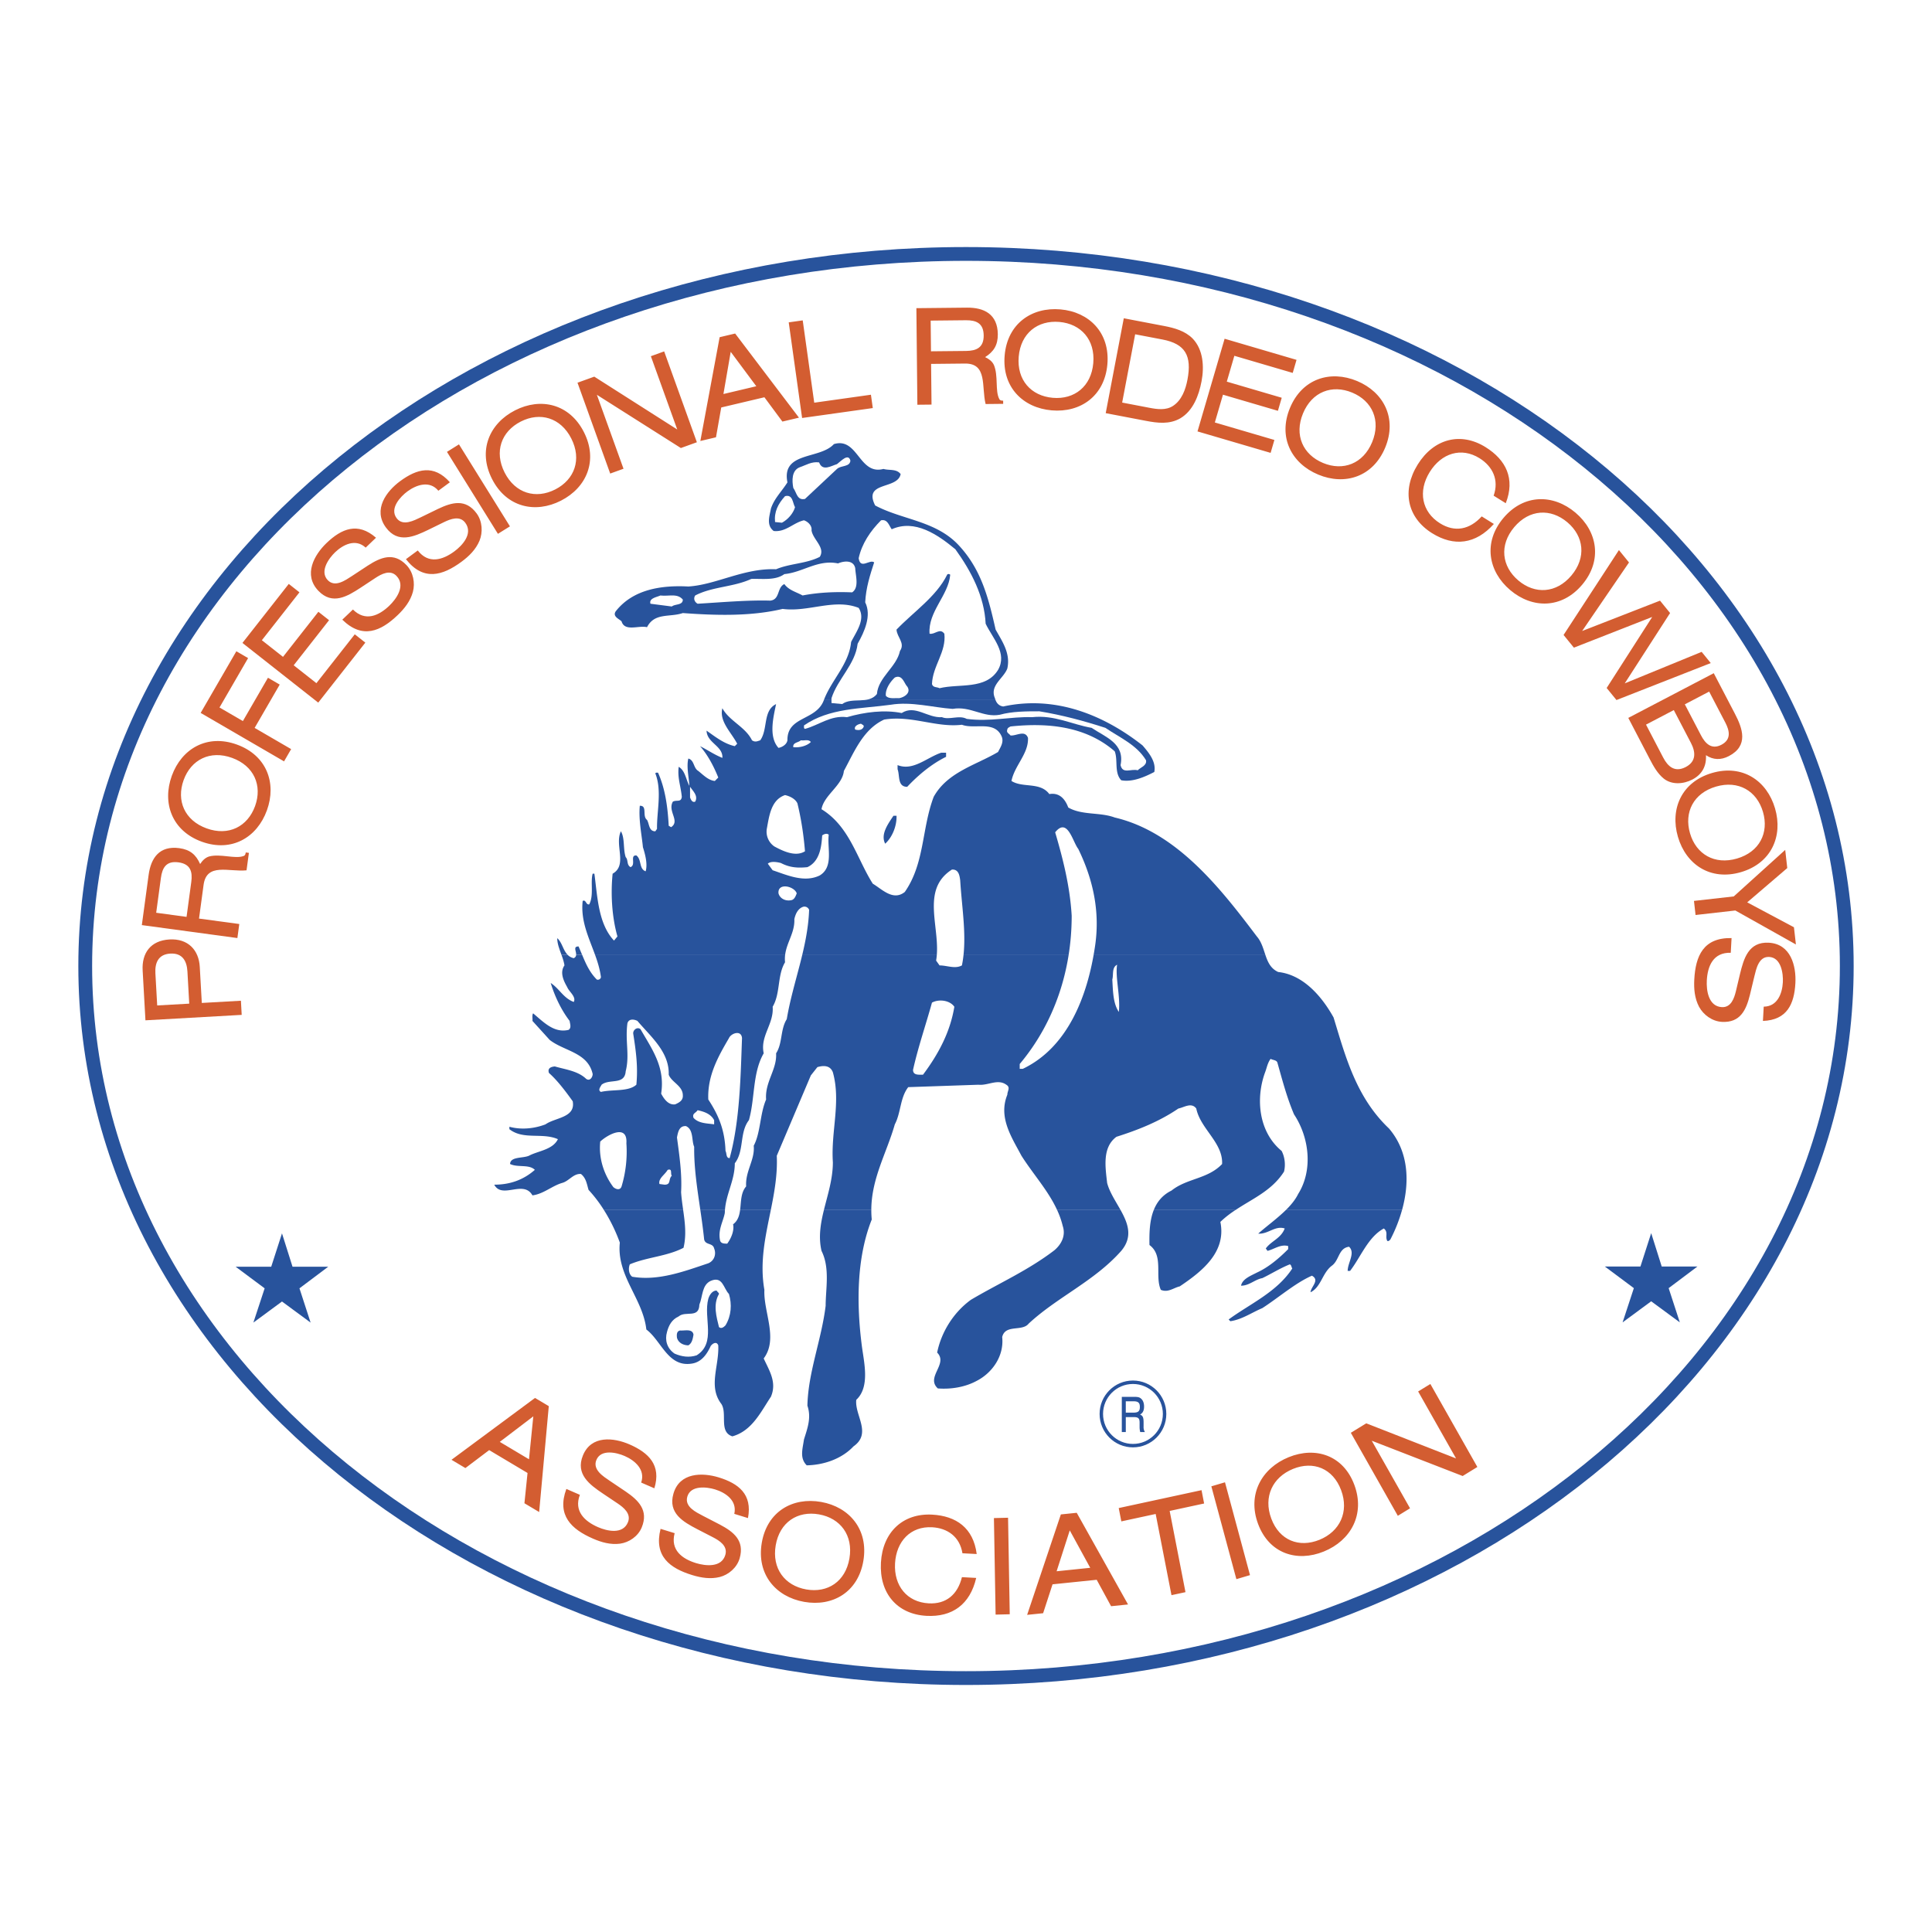
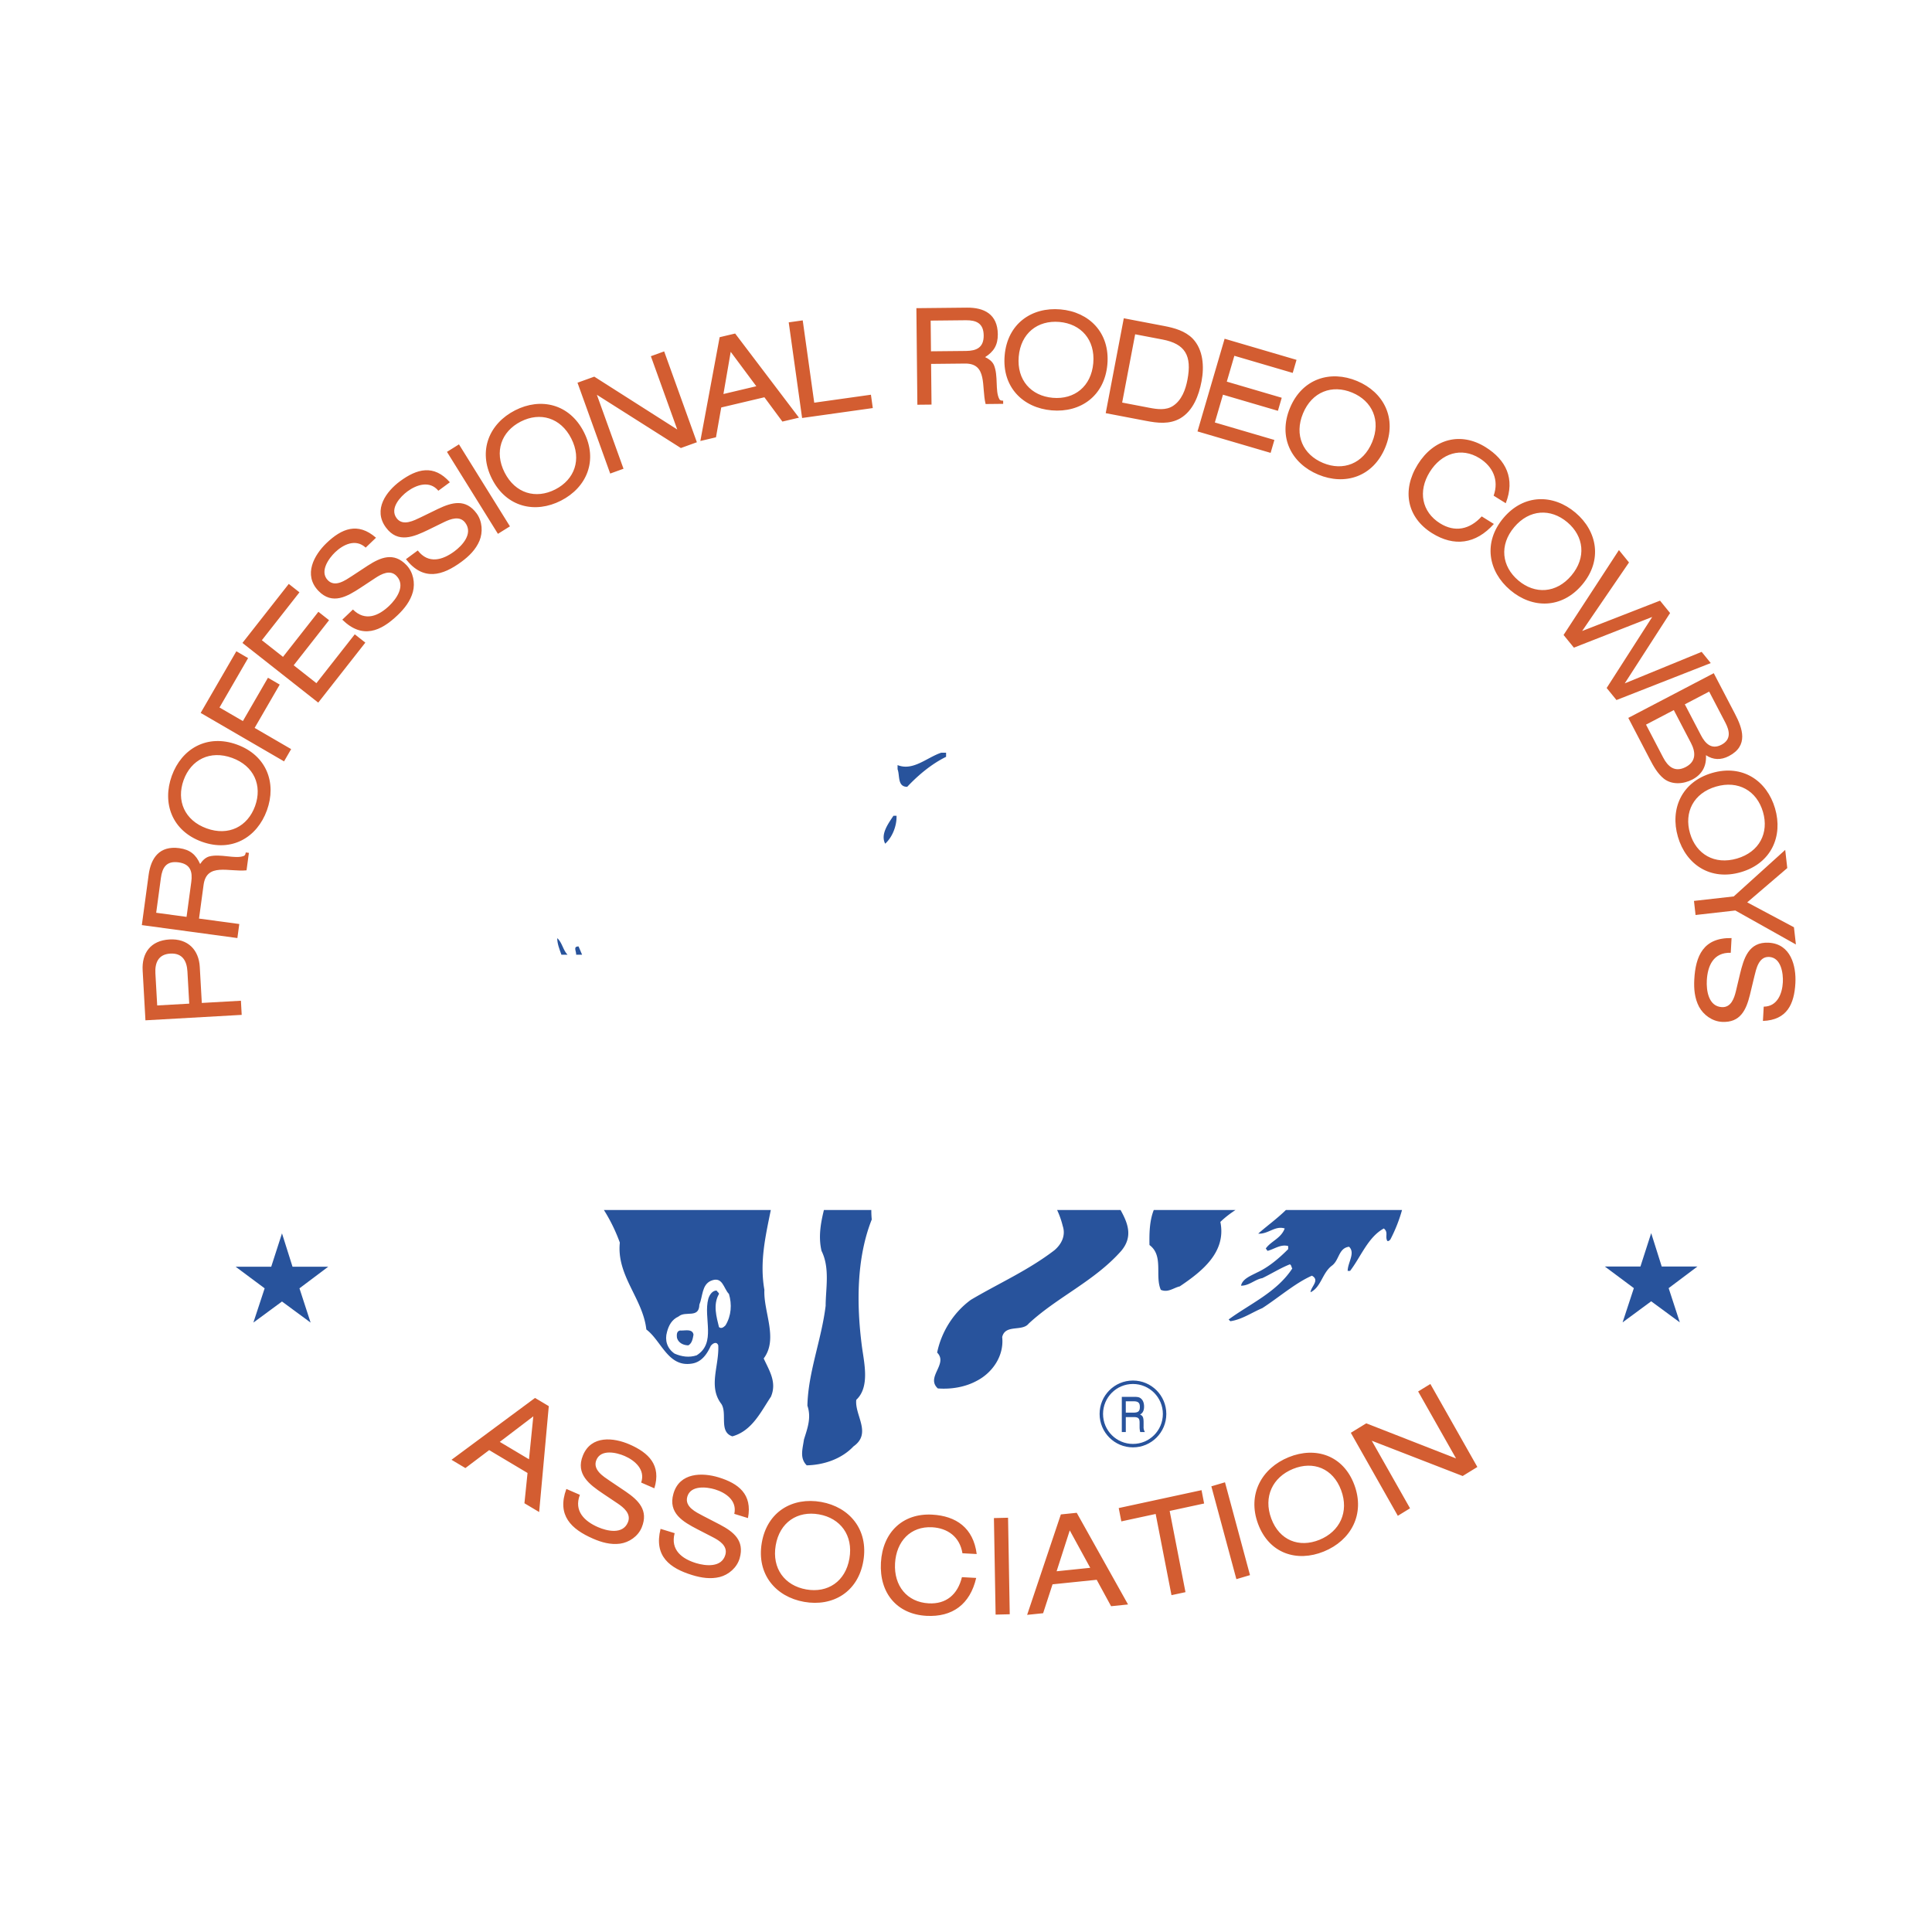
<svg xmlns="http://www.w3.org/2000/svg" width="2500" height="2500" viewBox="0 0 192.756 192.756">
  <path fill-rule="evenodd" clip-rule="evenodd" fill="#fff" d="M0 0h192.756v192.756H0V0z" />
-   <path d="M96.378 167.422c48.53 0 87.874-31.809 87.874-71.043 0-39.236-39.344-71.043-87.874-71.043-48.531 0-87.874 31.808-87.874 71.043 0 39.234 39.343 71.043 87.874 71.043z" fill-rule="evenodd" clip-rule="evenodd" fill="#fff" stroke="#28539c" stroke-width="1.376" stroke-miterlimit="2.613" />
  <path d="M76.903 120.723c-.526 2.604-1.131 5.18-.64 7.963-.104 2.203 1.408 4.885-.069 6.846.549 1.205 1.339 2.373.721 3.818-1.03 1.549-1.889 3.406-3.846 3.955-1.373-.447-.48-2.27-1.099-3.232-1.339-1.754-.206-3.783-.309-5.848-.171-.447-.583-.172-.755.068-.377.826-.927 1.617-1.889 1.754-2.369.379-3.021-2.27-4.532-3.404-.343-3.096-2.987-5.367-2.644-8.668a16.864 16.864 0 0 0-1.589-3.252h16.651zM86.931 120.723c0 .309.013.625.044.947-1.545 3.887-1.511 8.529-.996 12.555.206 1.65.858 4.127-.549 5.436-.172 1.547 1.579 3.336-.275 4.643-1.202 1.273-2.987 1.857-4.669 1.893-.721-.723-.412-1.617-.274-2.58.343-1.102.755-2.168.343-3.371.069-3.336 1.408-6.57 1.82-9.975 0-1.686.446-3.75-.412-5.471-.321-1.383-.094-2.721.238-4.076h4.73v-.001zM111.799 120.723c.736 1.324 1.254 2.664.068 4.076-2.678 3.027-6.387 4.609-9.236 7.258-.652.826-2.334.035-2.643 1.342.205 1.893-.996 3.578-2.541 4.369-1.133.619-2.541.859-3.88.756-1.235-1.135 1.064-2.441-.068-3.576.412-2.029 1.614-3.99 3.364-5.264 2.782-1.65 5.7-2.924 8.344-4.953.721-.619 1.133-1.479.824-2.408a8.625 8.625 0 0 0-.562-1.6h6.33zM123.264 120.723c-.523.344-1.033.727-1.508 1.188.617 3.027-1.854 4.953-4.053 6.432-.617.139-1.166.654-1.887.344-.619-1.375.309-3.404-1.133-4.471-.021-1.113-.006-2.4.428-3.492h8.153v-.001zM139.881 120.723a15.193 15.193 0 0 1-1.164 2.941c-.068.068-.172.207-.309.139-.24-.447.137-.861-.344-1.238-1.58.859-2.301 2.854-3.365 4.23h-.24c0-.826.789-1.789.137-2.408-1.064.137-.961 1.342-1.717 1.893-.961.723-1.062 2.131-2.127 2.648.033-.551.961-1.205.137-1.652-1.648.723-3.297 2.168-4.945 3.234-1.062.447-2.025 1.135-3.191 1.307l-.172-.172c2.094-1.547 4.807-2.717 6.352-5.092-.104-.137-.068-.309-.24-.412-.961.379-1.82.93-2.748 1.377-.754.137-1.305.756-2.127.756.137-.688.994-.998 1.578-1.307 1.133-.516 2.164-1.377 3.125-2.34v-.309c-.756-.207-1.373.309-2.061.48l-.172-.24c.551-.756 1.512-.998 1.889-1.994-.961-.311-1.648.584-2.645.516.805-.719 1.885-1.492 2.76-2.357h11.589z" fill-rule="evenodd" clip-rule="evenodd" fill="#28539c" />
-   <path d="M60.254 120.723a13.79 13.79 0 0 0-1.536-2.012c-.172-.584-.24-1.17-.755-1.582-.755-.068-1.202.723-1.888.895-1.03.309-1.854 1.1-2.953 1.238-.893-1.582-3.021.412-3.811-1.066 1.579 0 2.918-.482 4.051-1.479-.583-.586-1.717-.207-2.472-.586.034-.756 1.271-.551 1.889-.824.892-.482 2.369-.586 2.884-1.652-1.58-.688-3.434.104-4.841-.996v-.242c1.133.311 2.438.207 3.605-.24.962-.688 3.021-.654 2.713-2.305-.687-.963-1.545-2.098-2.369-2.82-.172-.482.206-.619.583-.654 1.064.311 2.3.447 3.125 1.238.377.275.652-.172.652-.48-.481-2.168-2.85-2.271-4.292-3.406l-1.717-1.893c.035-.24-.068-.549.069-.756 1.064.895 2.094 1.994 3.537 1.65.309-.205.137-.619.103-.895-.893-1.168-1.51-2.545-1.888-3.783.858.551 1.271 1.514 2.301 1.893.274-.516-.481-1.033-.653-1.48-.377-.652-.755-1.479-.274-2.166-.054-.36-.174-.715-.302-1.066h.606c.155.159.352.283.623.344.175-.083.234-.207.242-.344h.591c.363.873.737 1.744 1.467 2.477a.313.313 0 0 0 .412-.24c-.101-.781-.328-1.517-.589-2.236h66.875c.238.711.521 1.375 1.283 1.721 2.506.273 4.361 2.441 5.527 4.539 1.203 3.957 2.268 7.98 5.529 11.076 1.979 2.311 2.074 5.352 1.301 8.135h-11.59c.508-.5.947-1.031 1.225-1.6 1.51-2.406 1.098-5.676-.412-7.945-.723-1.719-1.133-3.303-1.648-5.125-.068-.309-.447-.275-.688-.412-.309.412-.377.895-.549 1.34-.961 2.615-.652 5.951 1.648 7.844.309.584.412 1.375.24 2.064-1.215 1.904-3.102 2.67-4.844 3.834h-8.152c.316-.799.855-1.492 1.77-1.943 1.545-1.238 3.604-1.135 5.047-2.648.102-2.133-2.164-3.508-2.576-5.537-.48-.654-1.236-.104-1.785 0-1.922 1.307-4.016 2.133-6.18 2.82-1.441 1.066-1.1 3.061-.928 4.609.236.904.838 1.799 1.34 2.699h-6.33c-.887-1.938-2.361-3.537-3.559-5.416-.961-1.824-2.334-3.818-1.408-6.09 0-.377.344-.723-.102-.996-.859-.621-1.82.102-2.781 0l-7.005.24c-.824 1.066-.721 2.545-1.339 3.715-.813 2.852-2.338 5.387-2.345 8.547h-4.73c.379-1.539.895-3.098.895-4.764-.206-3.096.824-6.02 0-8.979-.274-.721-.961-.688-1.545-.516l-.652.826-3.399 8.016c.083 1.865-.239 3.646-.596 5.416h-16.65v-.002zM82.223 69.78c.766-1.971 2.488-3.545 2.692-5.727.515-1.032 1.477-2.271.755-3.405-2.438-.963-5.013.447-7.588.103-3.158.757-6.695.654-9.957.413-1.304.447-2.815-.068-3.571 1.411-.824-.207-2.231.481-2.541-.585-.24-.241-.927-.481-.583-.998 1.751-2.236 4.635-2.614 7.245-2.477 2.781-.172 5.562-1.857 8.755-1.72 1.373-.585 3.021-.551 4.36-1.238.584-.929-.687-1.72-.824-2.649.069-.447-.343-.86-.755-.998-1.064.241-1.82 1.204-3.021 1.066-.755-.585-.412-1.479-.274-2.235.343-1.032 1.064-1.686 1.647-2.615-.618-3.096 3.228-2.27 4.635-3.818 2.403-.723 2.506 3.13 4.944 2.477.583.172 1.304-.035 1.716.516-.309 1.582-3.776.688-2.541 3.13 2.781 1.479 6.18 1.514 8.48 4.128 2.164 2.408 2.85 5.228 3.537 8.255.652 1.169 1.51 2.373 1.166 3.887-.377.998-1.785 1.686-1.234 2.958.01.043.021.085.035.121H82.223zM99.303 69.78c.119.36.357.644.787.706 5.219-1.136 10.061.859 13.906 3.887.617.722 1.373 1.616 1.168 2.648-.996.516-2.197 1.032-3.297.826-.721-.756-.309-1.995-.652-2.889-2.814-2.442-6.523-2.89-10.402-2.477-.104.069-.311.138-.311.31-.137.31.207.413.311.585.582.069 1.441-.585 1.75.241.068 1.582-1.34 2.752-1.648 4.3 1.135.722 2.85.069 3.777 1.307 1.029-.172 1.58.516 1.889 1.341 1.373.792 3.158.447 4.635.998 6.18 1.445 10.574 7.086 14.18 11.867.453.519.631 1.19.846 1.823H59.365c-.625-1.729-1.449-3.377-1.231-5.366.344-.172.31.413.652.344.481-.895.104-2.202.344-3.062h.172c.309 2.27.377 4.987 1.957 6.673l.343-.413c-.549-1.926-.687-4.231-.48-6.26 1.511-.86.172-2.855.824-4.231.412.688.206 1.754.48 2.58.274.275.068.757.481.998.583-.241-.103-1.204.583-1.169.549.413.24 1.342.927 1.583.206-.722-.034-1.651-.274-2.408-.103-1.135-.446-2.752-.309-4.128.79-.034.206 1.032.721 1.41.241.413.172 1.135.825 1.135l.171-.241c-.035-1.72.515-3.818-.171-5.538.068-.104.171-.068.274-.068.721 1.616.961 3.405 1.064 5.297l.24.138c.927-.619-.378-1.583.172-2.545.377-.207.824.103.893-.482-.104-1.101-.447-1.892-.309-2.993.652.378.721 1.273 1.064 1.892-.034-.791-.309-1.892-.103-2.718.618.172.48.929.996 1.239.515.413.996.929 1.648.998l.343-.344c-.446-1.101-1.03-2.236-1.82-3.13.755.378 1.442.86 2.231 1.17.069-1.204-1.544-1.479-1.579-2.718.927.654 1.751 1.308 2.815 1.548l.24-.24c-.583-1.135-1.819-2.236-1.477-3.543.687 1.273 2.301 1.858 2.953 3.199.309.207.515.103.824 0 .79-1.101.24-2.958 1.579-3.612-.24 1.204-.79 3.233.241 4.368.377-.068.824-.344.892-.756-.034-2.442 2.884-1.926 3.64-4.024l.02-.052h17.082v-.004z" fill-rule="evenodd" clip-rule="evenodd" fill="#28539c" />
  <path d="M84.846 45.96c-.068.654-.927.447-1.339.826l-3.193 2.993c-.79.171-.824-.62-1.167-1.101-.138-.722-.172-1.754.652-2.063.618-.207 1.167-.585 1.923-.481.343.928 1.202.344 1.785.172.378-.277 1.133-1.137 1.339-.346zM79.319 50.604c-.172.619-.721 1.239-1.305 1.548l-.687-.069c-.103-1.032.309-1.823.996-2.58.79-.207.755.688.996 1.101zM88.966 52.805c2.301-1.032 4.566.516 6.352 1.995 1.614 2.236 2.885 4.712 3.021 7.43.688 1.445 2.197 2.924 1.236 4.609-1.236 1.995-3.846 1.342-5.837 1.823-.24-.138-.652-.035-.755-.413.069-1.823 1.442-3.199 1.236-5.022-.446-.619-.927.104-1.476 0-.171-2.202 1.888-3.818 2.06-5.882-.069-.103-.274-.103-.309 0-1.064 2.167-3.365 3.715-5.048 5.469.035.757.893 1.341.344 2.133-.344 1.616-2.163 2.614-2.301 4.299-.858 1.066-2.472.275-3.467.998l-1.064-.103v-.481c.617-1.926 2.369-3.371 2.609-5.435.687-1.204 1.408-2.82.755-4.128.069-1.444.48-2.717.893-3.99-.446-.344-1.374.756-1.545-.413.309-1.444 1.167-2.717 2.231-3.784.653-.137.791.517 1.065.895z" fill-rule="evenodd" clip-rule="evenodd" fill="#fff" />
-   <path d="M85.327 56.692c.034.757.412 1.927-.309 2.408-1.682-.069-3.33 0-4.944.31-.618-.344-1.373-.516-1.819-1.136-.755.345-.412 1.548-1.408 1.651-2.231-.068-4.909.172-7.244.31-.309-.172-.446-.516-.24-.825 1.717-.895 3.812-.826 5.596-1.651 1.133-.034 2.404.172 3.296-.481 1.854-.172 3.33-1.479 5.356-1.066.549-.242 1.544-.38 1.716.48zM68.125 59.822c0 .584-.755.413-1.098.688l-2.129-.275c-.172-.55.618-.653.996-.825.858.103 1.682-.242 2.231.412zM90.512 68.491c.446.653-.343 1.1-.824 1.169-.446-.034-.996.104-1.305-.24-.068-.585.343-1.307.893-1.823.755-.345.927.584 1.236.894zM95.971 72.309c1.27.481 3.227-.447 3.949 1.135.273.585-.104 1.101-.344 1.582-2.197 1.307-5.047 1.995-6.421 4.472-1.201 3.165-.892 6.639-2.884 9.494-1.167.929-2.266-.275-3.193-.826-1.58-2.477-2.3-5.709-5.116-7.43.24-1.41 2.094-2.373 2.231-3.818 1.03-1.892 1.923-4.163 4.018-5.125 2.747-.448 5.185.825 7.76.516zM86.151 72.549c-.171.344-.583.31-.824.241-.172-.31.274-.55.583-.584.104.103.344.137.241.343zM80.898 74.029c-.412.412-1.167.584-1.751.516-.069-.481.515-.447.755-.688.309.068.756-.138.996.172zM79.559 80.151c.377 1.548.618 3.131.755 4.781-.927.585-2.163 0-3.056-.481a1.791 1.791 0 0 1-.755-1.754c.24-1.273.412-2.89 1.819-3.371.481.103 1.031.378 1.237.825zM107.576 84.692c1.477 3.027 2.23 6.329 1.646 9.906-.721 4.712-2.643 9.873-7.174 12.039h-.311v-.48c3.469-4.129 5.186-9.357 5.186-14.792-.172-2.924-.859-5.641-1.648-8.324 1.237-1.548 1.75.962 2.301 1.651z" fill-rule="evenodd" clip-rule="evenodd" fill="#fff" />
-   <path d="M82.683 83.282c-.172 1.307.515 3.199-.893 4.059-1.545.757-3.262-.035-4.704-.516l-.48-.653c.274-.275.927-.172 1.304-.069.858.447 1.648.516 2.644.413 1.27-.584 1.408-2.132 1.476-3.165.173-.139.481-.242.653-.069zM95.799 87.822c.172 2.89.721 5.813.172 8.497-.687.379-1.476 0-2.232 0l-.343-.482c.549-3.13-1.648-7.017 1.579-9.081.652-.035.755.55.824 1.066zM79.49 89.129c-.103.275-.24.654-.583.688-.549.104-1.099-.172-1.236-.688-.103-1.101 1.579-.722 1.819 0zM80.726 90.78c-.137 3.784-1.613 7.224-2.231 10.903-.652 1.033-.412 2.408-1.064 3.406.103 1.617-1.133 2.855-.996 4.609-.618 1.41-.549 3.336-1.236 4.609.138 1.41-.858 2.545-.755 4.059-.927 1.066-.138 2.924-1.305 3.783.138.586-.171 1.377-.583 1.928-.309 0-.652 0-.721-.346-.206-1.066.309-1.822.48-2.717.035-1.789.996-3.164.996-4.953.961-1.238.446-3.061 1.408-4.301.618-2.166.343-4.711 1.477-6.672-.377-1.721 1.03-2.924.893-4.645.79-1.34.446-3.129 1.236-4.438-.171-1.65.996-2.716.927-4.299.103-.482.343-1.066.893-1.239a.495.495 0 0 1 .581.313zM111.455 96.25c-.205 1.238.344 3.129.172 4.711-.584-.859-.584-2.098-.652-3.232.136-.483-.069-1.204.48-1.479zM95.215 100.445c-.412 2.512-1.579 4.713-3.125 6.777-.446 0-.996.068-.996-.482.515-2.305 1.271-4.471 1.888-6.707.688-.379 1.787-.24 2.233.412zM63.594 101.855c1.339 1.584 3.193 3.096 3.125 5.367.274.756 1.407 1.1 1.407 2.064.034.516-.377.721-.755.893-.687.104-1.133-.549-1.408-1.066.412-2.648-.893-4.402-2.06-6.432-.344-.275-.79.104-.721.482.275 1.754.48 3.268.309 5.057-.79.721-2.369.445-3.537.721-.343-.172-.034-.516.069-.721.79-.621 2.301.068 2.403-1.342.412-1.617-.068-2.992.171-4.781.138-.482.653-.413.997-.242zM74.031 103.576c-.137 3.68-.206 8.256-1.235 11.971-.378 0-.275-.482-.412-.723-.069-2.029-.652-3.508-1.717-5.125-.103-2.373.996-4.301 2.06-6.123.205-.482 1.235-.859 1.304 0zM71.25 111.762v.414c-.653-.104-1.545-.068-2.061-.654-.137-.447.206-.447.412-.756.619.136 1.306.343 1.649.996zM69.259 114.412c-.035 3.025.652 5.949.995 9.252.137.586.858.311.996.895.24.584 0 1.238-.584 1.479-2.369.791-4.979 1.789-7.588 1.342-.343-.24-.412-.826-.24-1.238 1.716-.723 3.708-.791 5.356-1.65.446-1.857-.104-3.611-.241-5.539.103-1.822-.171-3.68-.412-5.469.103-.516.206-1.17.892-1.135.791.342.551 1.477.826 2.063zM62.495 114.068a12.023 12.023 0 0 1-.48 4.299c-.137.412-.549.309-.824.068-.927-1.238-1.477-2.855-1.305-4.541.686-.652 2.746-1.822 2.609.174z" fill-rule="evenodd" clip-rule="evenodd" fill="#fff" />
  <path d="M67.027 117.301c-.378.344-.035.895-.721.895l-.515-.068c-.137-.551.549-.93.824-1.41.515-.173.24.411.412.583zM72.727 129.1c.309 1.031.241 2.166-.343 3.129-.172.174-.412.379-.652.174-.24-.998-.618-2.236 0-3.303 0-.139-.172-.207-.24-.344-.446 0-.721.48-.824.824-.515 1.926.824 4.404-1.167 5.643-.755.24-1.476.137-2.197-.172-.755-.516-.996-1.342-.755-2.168.172-.654.481-1.238 1.167-1.547.687-.586 2.026.24 2.06-1.17.343-.826.24-1.961 1.133-2.373 1.199-.518 1.268.756 1.818 1.307zM95.043 70.726c1.785-.31 3.056.895 4.705.585 1.236-.344 2.678-.344 3.947-.344 2.301.378 4.465.963 6.592 1.651 1.408.963 3.125 1.686 4.053 3.233.104.55-.584.722-.824.998-.688-.172-1.512.413-1.717-.516.445-2.167-1.512-2.786-2.885-3.715-1.99-.344-3.707-1.307-5.939-1.066-2.129-.069-4.189.481-6.523.172-.755-.413-1.751.138-2.472-.172-1.442.103-2.678-1.273-4.017-.413-1.717-.344-3.674-.104-5.459.413-1.648-.207-2.781.791-4.189 1.169-.172-.068-.069-.241-.103-.344 2.541-1.754 5.665-1.651 8.652-2.064 2.059-.344 4.222.276 6.179.413z" fill-rule="evenodd" clip-rule="evenodd" fill="#fff" />
  <path d="M56.013 95.252c-.201-.556-.419-1.104-.419-1.651.487.411.572 1.185 1.026 1.651h-.607zM57.484 95.252c.019-.367-.338-.826.239-.826.124.273.237.55.352.826h-.591z" fill-rule="evenodd" clip-rule="evenodd" fill="#28539c" />
  <path d="M69.362 79.979c-.309.137-.446-.241-.515-.413V78.5c.309.447.824.894.515 1.479z" fill-rule="evenodd" clip-rule="evenodd" fill="#fff" />
  <path d="M113.035 144.232c1.742 0 3.156-1.416 3.156-3.162s-1.414-3.162-3.156-3.162c-1.744 0-3.156 1.416-3.156 3.162s1.412 3.162 3.156 3.162z" fill="none" stroke="#28539c" stroke-width=".344" stroke-miterlimit="2.613" />
  <path d="M24.114 101.254l-9.603.543-.279-4.975c-.097-1.712.771-2.985 2.686-3.093 1.843-.104 2.919 1.059 3.013 2.73l.203 3.605 3.902-.221.078 1.411zM18.7 96.928c-.058-1.028-.48-1.856-1.704-1.788-1.224.069-1.549.954-1.492 1.967l.18 3.207 3.196-.18-.18-3.206zM23.873 92.189l-.189 1.401-9.533-1.292.677-5.004c.23-1.7 1.082-2.941 3.068-2.672 1.072.146 1.658.654 2.071 1.583.219-.331.492-.626.887-.752 1.133-.304 2.598.269 3.441-.046.167-.047.201-.195.223-.357l.314.042-.235 1.741c-1.77.175-3.983-.789-4.286 1.455l-.455 3.359 4.017.542zm-4.789-4.194c.136-1.006-.063-1.795-1.278-1.959-1.214-.165-1.614.529-1.752 1.549l-.471 3.481 3.03.411.471-3.482zM26.631 80.844c-.979 2.71-3.516 4.214-6.499 3.133-2.982-1.081-3.971-3.861-2.992-6.572.979-2.71 3.524-4.196 6.494-3.12 2.97 1.075 3.982 3.836 2.997 6.559zm-8.311-3.012c-.742 2.052.096 4.02 2.293 4.816 2.196.796 4.097-.18 4.838-2.231.737-2.04-.101-4.007-2.297-4.803-2.196-.796-4.097.179-4.834 2.218zM28.34 75.962l-8.32-4.835 3.561-6.15 1.172.682-2.853 4.927 2.333 1.355 2.502-4.321 1.173.681-2.502 4.322 3.642 2.116-.708 1.223zM31.75 70.101l-7.562-5.955 4.623-5.889 1.065.839-3.75 4.779 2.109 1.66 3.53-4.497 1.066.838-3.53 4.499 2.267 1.785 3.827-4.875 1.054.83-4.699 5.986zM36.483 54.637c-1.006-.935-2.256-.297-3.048.461-.624.598-1.573 1.906-.736 2.783.727.762 1.768.005 2.402-.402l1.596-1.049c1.278-.825 2.587-1.379 3.863-.043.678.709.87 1.784.634 2.67-.255.924-.839 1.663-1.512 2.308-1.693 1.622-3.518 2.431-5.53.461l1.06-1.015c1.235 1.234 2.584.622 3.624-.374.703-.673 1.662-1.992.726-2.973-.638-.668-1.51-.192-2.105.197l-1.477.975c-1.309.853-2.815 1.777-4.22.305-1.524-1.598-.418-3.576.819-4.762 1.495-1.432 3.112-2.121 4.934-.529l-1.03.987zM43.735 48.961c-.877-1.057-2.198-.586-3.082.064-.695.512-1.805 1.688-1.088 2.666.624.85 1.752.234 2.434-.089l1.717-.835c1.374-.653 2.743-1.034 3.836.456.581.791.633 1.883.286 2.73-.372.883-1.045 1.541-1.796 2.094-1.888 1.391-3.801 1.957-5.543-.256l1.181-.87c1.066 1.384 2.483.951 3.642.097.784-.577 1.904-1.761 1.102-2.855-.546-.745-1.473-.385-2.113-.076l-1.589.777c-1.407.678-3.02 1.399-4.224-.242-1.307-1.781.045-3.602 1.425-4.618 1.666-1.228 3.358-1.703 4.961.112l-1.149.845zM49.678 53.261l-5.084-8.178 1.198-.748 5.084 8.179-1.198.747zM55.97 49.949c-2.562 1.31-5.439.672-6.879-2.16-1.441-2.831-.267-5.54 2.295-6.849 2.562-1.31 5.434-.653 6.868 2.166 1.434 2.819.291 5.527-2.284 6.843zm-4.014-7.889c-1.94.991-2.669 3.002-1.609 5.087 1.061 2.085 3.113 2.674 5.054 1.683 1.928-.985 2.657-2.996 1.596-5.081-1.06-2.085-3.113-2.674-5.041-1.689zM67.93 44.7l-8.38-5.312 2.658 7.379-1.328.48-3.263-9.064 1.675-.605 8.277 5.272-2.632-7.311 1.327-.48 3.264 9.064-1.598.577zM71.958 40.654l-.524 2.975-1.56.369 1.925-10.356 1.547-.366 6.368 8.395-1.654.389-1.795-2.425-4.307 1.019zm.945-5.553l-.726 4.21 3.28-.776-2.554-3.434zM80.026 41.704l-1.335-9.543 1.397-.197 1.149 8.213 5.656-.795.186 1.331-7.053.991zM92.938 40.366l-1.412.015-.098-9.635 5.041-.052c1.712-.018 3.062.647 3.083 2.655.01 1.083-.408 1.737-1.266 2.281.357.17.689.397.871.771.463 1.079.109 2.614.541 3.404.07.158.221.171.387.169l.002.317-1.752.019c-.43-1.729.205-4.062-2.056-4.038l-3.384.035.043 4.059zm3.453-5.352c1.014-.011 1.764-.322 1.752-1.55-.014-1.228-.756-1.523-1.783-1.513l-3.507.036.031 3.062 3.507-.035zM104.928 40.942c-2.865-.249-4.969-2.317-4.693-5.483.273-3.166 2.701-4.84 5.566-4.591 2.867.249 4.955 2.33 4.682 5.481-.274 3.152-2.674 4.843-5.555 4.593zm.765-8.822c-2.17-.188-3.852 1.129-4.055 3.461-.201 2.332 1.229 3.92 3.398 4.109 2.156.188 3.838-1.131 4.041-3.462.202-2.332-1.227-3.921-3.384-4.108zM112.121 31.754l4.025.769c1.021.196 2.096.489 2.855 1.266 1.045 1.098 1.158 2.781.877 4.257-.271 1.419-.838 2.929-2.111 3.686-1.096.629-2.281.477-3.438.256l-4.012-.767 1.804-9.467zm2.567 8.933c.768.146 1.637.269 2.338-.186.875-.568 1.258-1.627 1.447-2.621.455-2.385-.213-3.571-2.486-4.006l-2.732-.522-1.297 6.812 2.73.523zM119.475 43.042l2.705-9.246 7.175 2.107-.38 1.303-5.823-1.709-.754 2.578 5.481 1.609-.381 1.303-5.482-1.609-.811 2.772 5.941 1.744-.376 1.289-7.295-2.141zM131.52 47.351c-2.656-1.105-4.037-3.714-2.82-6.649 1.217-2.936 4.037-3.796 6.693-2.69s4.02 3.722 2.809 6.644c-1.214 2.921-4.013 3.805-6.682 2.695zm3.392-8.179c-2.012-.837-4.014-.089-4.91 2.072-.896 2.162-.012 4.109 2 4.946 1.998.832 4 .084 4.896-2.077s.012-4.11-1.986-4.941zM149.043 52.275c-1.814 2.035-3.984 2.281-6.16.924-2.488-1.552-3.053-4.253-1.438-6.854 1.609-2.588 4.297-3.277 6.773-1.732 2.035 1.27 2.969 3.145 2.012 5.594l-1.209-.754c.559-1.575-.104-2.924-1.406-3.736-1.826-1.139-3.805-.5-4.971 1.376-1.189 1.914-.795 3.98 1.029 5.119 1.479.921 2.949.631 4.158-.691l1.212.754zM150.678 58.876c-2.199-1.858-2.729-4.763-.684-7.192s4.99-2.396 7.189-.538 2.711 4.765.676 7.184c-2.037 2.418-4.97 2.414-7.181.546zm5.697-6.769c-1.664-1.407-3.797-1.301-5.303.488s-1.25 3.913.414 5.32c1.654 1.398 3.787 1.292 5.293-.497s1.25-3.913-.404-5.311zM160.297 68.641l4.545-7.087-7.815 3.063-1.029-1.266 5.523-8.47 1.004 1.236-4.673 6.837 7.769-3.027 1.004 1.235-4.525 7.018 7.673-3.144.909 1.118-9.407 3.689-.978-1.202zM170.982 67.165l2.107 4.039c.768 1.472 1.387 3.192-.594 4.229-.807.421-1.572.388-2.291-.087.061 1.052-.357 1.905-1.354 2.427-.895.468-2.045.542-2.84-.079-.643-.515-1.043-1.25-1.418-1.968l-2.137-4.101 8.527-4.46zm-1.275 6.195c.418.803 1.041 1.468 2.039.946 1.01-.528.809-1.414.389-2.217L170.523 69l-2.428 1.271 1.612 3.089zm-3.771 2.221c.469.9 1.162 1.514 2.25.945 1.072-.562.986-1.508.523-2.396l-1.713-3.285-2.773 1.451 1.713 3.285zM167.408 83.495c-.809-2.766.352-5.479 3.396-6.372 3.045-.893 5.484.766 6.293 3.532.809 2.765-.369 5.47-3.4 6.358-3.031.888-5.476-.74-6.289-3.518zm8.485-2.488c-.611-2.094-2.449-3.185-4.691-2.528s-3.201 2.568-2.588 4.662c.607 2.081 2.445 3.172 4.688 2.515s3.2-2.568 2.591-4.649z" fill-rule="evenodd" clip-rule="evenodd" fill="#d35d31" />
-   <path fill-rule="evenodd" clip-rule="evenodd" fill="#d35d31" d="M169.008 89.884l3.969-.448 5.134-4.643.205 1.814-3.996 3.422 4.662 2.483.196 1.718-6.043-3.39-3.969.45-.158-1.406zM175.967 100.434c1.373-.008 1.848-1.328 1.908-2.426.047-.863-.156-2.468-1.365-2.534-1.051-.057-1.293 1.208-1.477 1.94l-.447 1.859c-.369 1.479-.945 2.779-2.787 2.68-.98-.053-1.854-.705-2.287-1.512-.445-.85-.523-1.789-.473-2.721.127-2.343.906-4.184 3.719-4.127l-.08 1.466c-1.744-.053-2.311 1.317-2.389 2.757-.053.973.148 2.592 1.502 2.666.922.049 1.232-.896 1.4-1.588l.41-1.723c.373-1.52.84-3.226 2.869-3.116 2.203.12 2.748 2.321 2.656 4.034-.113 2.07-.822 3.682-3.238 3.77l.079-1.425zM48.805 144.678l-2.372 1.791-1.386-.826 8.331-6.17 1.375.818-.961 10.564-1.469-.875.31-3.021-3.828-2.281zm4.403-3.369l-3.345 2.547 2.915 1.736.43-4.283zM63.971 147.916c.442-1.299-.64-2.211-1.648-2.65-.794-.346-2.365-.719-2.824.4-.398.973.709 1.645 1.335 2.074l1.596 1.074c1.265.865 2.296 1.865 1.599 3.57-.371.906-1.269 1.504-2.167 1.629-.942.123-1.848-.131-2.705-.506-2.155-.939-3.626-2.32-2.651-4.955l1.349.588c-.622 1.629.479 2.643 1.802 3.221.895.391 2.479.768 2.992-.484.349-.854-.436-1.479-1.029-1.879l-1.48-.992c-1.303-.881-2.749-1.922-1.98-3.799.834-2.039 3.077-1.783 4.652-1.096 1.904.832 3.182 2.064 2.473 4.377l-1.314-.572zM73.261 151.039c.301-1.34-.874-2.121-1.923-2.441-.827-.252-2.429-.439-2.765.725-.292 1.012.881 1.551 1.549 1.906l1.702.881c1.351.713 2.484 1.586 1.973 3.359-.272.943-1.102 1.641-1.981 1.869-.923.23-1.852.082-2.744-.189-2.244-.686-3.854-1.885-3.167-4.615l1.404.43c-.444 1.688.758 2.568 2.136 2.988.932.285 2.547.477 2.923-.826.256-.887-.591-1.418-1.224-1.746l-1.579-.814c-1.39-.725-2.939-1.59-2.376-3.543.611-2.121 2.869-2.125 4.51-1.625 1.981.605 3.384 1.682 2.927 4.061l-1.365-.42zM80.229 159.818c-2.833-.502-4.759-2.752-4.227-5.885s3.087-4.586 5.921-4.084c2.834.504 4.744 2.764 4.214 5.883-.53 3.118-3.06 4.59-5.908 4.086zm1.484-8.728c-2.146-.381-3.929.785-4.321 3.092-.392 2.307.902 4.018 3.048 4.396 2.132.379 3.915-.785 4.308-3.094.392-2.306-.903-4.017-3.035-4.394zM97.395 157.43c-.615 2.658-2.401 3.92-4.959 3.783-2.927-.16-4.717-2.252-4.546-5.311.17-3.043 2.197-4.945 5.111-4.787 2.394.129 4.111 1.322 4.445 3.93l-1.423-.076c-.264-1.65-1.493-2.512-3.024-2.594-2.147-.117-3.577 1.396-3.701 3.604-.125 2.25 1.21 3.871 3.358 3.986 1.737.094 2.889-.871 3.316-2.613l1.423.078zM99.332 161.09l-.168-9.631 1.41-.035.168 9.631-1.41.035zM105.012 158.068l-.939 2.883-1.596.164 3.365-10.021 1.584-.162 5.119 9.146-1.691.174-1.436-2.637-4.406.453zm1.718-5.382l-1.312 4.08 3.355-.346-2.043-3.734zM116.879 159.15l-1.578-8.101-3.426.74-.26-1.33 8.262-1.785.258 1.33-3.438.742 1.578 8.104-1.396.3zM123.354 157.553l-2.497-9.262 1.36-.402 2.496 9.261-1.359.403zM132.082 154.793c-2.684 1.094-5.459.211-6.562-2.746s.365-5.568 3.049-6.662c2.686-1.094 5.451-.191 6.551 2.752s-.341 5.558-3.038 6.656zm-3.076-8.24c-2.033.828-2.982 2.779-2.17 4.957s2.777 2.941 4.811 2.115c2.02-.824 2.969-2.775 2.156-4.953-.813-2.176-2.778-2.942-4.797-2.119zM145.93 147.262l-9.069-3.52 3.819 6.742-1.219.748-4.69-8.283 1.538-.943 8.962 3.502-3.783-6.682 1.219-.746 4.689 8.281-1.466.901z" />
+   <path fill-rule="evenodd" clip-rule="evenodd" fill="#d35d31" d="M169.008 89.884l3.969-.448 5.134-4.643.205 1.814-3.996 3.422 4.662 2.483.196 1.718-6.043-3.39-3.969.45-.158-1.406zM175.967 100.434c1.373-.008 1.848-1.328 1.908-2.426.047-.863-.156-2.468-1.365-2.534-1.051-.057-1.293 1.208-1.477 1.94l-.447 1.859c-.369 1.479-.945 2.779-2.787 2.68-.98-.053-1.854-.705-2.287-1.512-.445-.85-.523-1.789-.473-2.721.127-2.343.906-4.184 3.719-4.127l-.08 1.466c-1.744-.053-2.311 1.317-2.389 2.757-.053.973.148 2.592 1.502 2.666.922.049 1.232-.896 1.4-1.588l.41-1.723c.373-1.52.84-3.226 2.869-3.116 2.203.12 2.748 2.321 2.656 4.034-.113 2.07-.822 3.682-3.238 3.77zM48.805 144.678l-2.372 1.791-1.386-.826 8.331-6.17 1.375.818-.961 10.564-1.469-.875.31-3.021-3.828-2.281zm4.403-3.369l-3.345 2.547 2.915 1.736.43-4.283zM63.971 147.916c.442-1.299-.64-2.211-1.648-2.65-.794-.346-2.365-.719-2.824.4-.398.973.709 1.645 1.335 2.074l1.596 1.074c1.265.865 2.296 1.865 1.599 3.57-.371.906-1.269 1.504-2.167 1.629-.942.123-1.848-.131-2.705-.506-2.155-.939-3.626-2.32-2.651-4.955l1.349.588c-.622 1.629.479 2.643 1.802 3.221.895.391 2.479.768 2.992-.484.349-.854-.436-1.479-1.029-1.879l-1.48-.992c-1.303-.881-2.749-1.922-1.98-3.799.834-2.039 3.077-1.783 4.652-1.096 1.904.832 3.182 2.064 2.473 4.377l-1.314-.572zM73.261 151.039c.301-1.34-.874-2.121-1.923-2.441-.827-.252-2.429-.439-2.765.725-.292 1.012.881 1.551 1.549 1.906l1.702.881c1.351.713 2.484 1.586 1.973 3.359-.272.943-1.102 1.641-1.981 1.869-.923.23-1.852.082-2.744-.189-2.244-.686-3.854-1.885-3.167-4.615l1.404.43c-.444 1.688.758 2.568 2.136 2.988.932.285 2.547.477 2.923-.826.256-.887-.591-1.418-1.224-1.746l-1.579-.814c-1.39-.725-2.939-1.59-2.376-3.543.611-2.121 2.869-2.125 4.51-1.625 1.981.605 3.384 1.682 2.927 4.061l-1.365-.42zM80.229 159.818c-2.833-.502-4.759-2.752-4.227-5.885s3.087-4.586 5.921-4.084c2.834.504 4.744 2.764 4.214 5.883-.53 3.118-3.06 4.59-5.908 4.086zm1.484-8.728c-2.146-.381-3.929.785-4.321 3.092-.392 2.307.902 4.018 3.048 4.396 2.132.379 3.915-.785 4.308-3.094.392-2.306-.903-4.017-3.035-4.394zM97.395 157.43c-.615 2.658-2.401 3.92-4.959 3.783-2.927-.16-4.717-2.252-4.546-5.311.17-3.043 2.197-4.945 5.111-4.787 2.394.129 4.111 1.322 4.445 3.93l-1.423-.076c-.264-1.65-1.493-2.512-3.024-2.594-2.147-.117-3.577 1.396-3.701 3.604-.125 2.25 1.21 3.871 3.358 3.986 1.737.094 2.889-.871 3.316-2.613l1.423.078zM99.332 161.09l-.168-9.631 1.41-.035.168 9.631-1.41.035zM105.012 158.068l-.939 2.883-1.596.164 3.365-10.021 1.584-.162 5.119 9.146-1.691.174-1.436-2.637-4.406.453zm1.718-5.382l-1.312 4.08 3.355-.346-2.043-3.734zM116.879 159.15l-1.578-8.101-3.426.74-.26-1.33 8.262-1.785.258 1.33-3.438.742 1.578 8.104-1.396.3zM123.354 157.553l-2.497-9.262 1.36-.402 2.496 9.261-1.359.403zM132.082 154.793c-2.684 1.094-5.459.211-6.562-2.746s.365-5.568 3.049-6.662c2.686-1.094 5.451-.191 6.551 2.752s-.341 5.558-3.038 6.656zm-3.076-8.24c-2.033.828-2.982 2.779-2.17 4.957s2.777 2.941 4.811 2.115c2.02-.824 2.969-2.775 2.156-4.953-.813-2.176-2.778-2.942-4.797-2.119zM145.93 147.262l-9.069-3.52 3.819 6.742-1.219.748-4.69-8.283 1.538-.943 8.962 3.502-3.783-6.682 1.219-.746 4.689 8.281-1.466.901z" />
  <path fill-rule="evenodd" clip-rule="evenodd" fill="#28539c" d="M29.185 126.383h3.559l-2.867 2.154 1.112 3.418-2.855-2.103-2.855 2.103 1.125-3.418-2.892-2.154h3.547l1.075-3.33 1.051 3.33zM165.791 126.363h3.559l-2.868 2.155 1.114 3.416-2.856-2.104-2.853 2.104 1.123-3.416-2.891-2.155h3.547l1.074-3.332 1.051 3.332zM94.391 75.508c-1.408.688-2.747 1.789-3.879 2.993-.996 0-.721-1.136-.961-1.755v-.413c1.545.619 2.918-.757 4.36-1.238h.48v.413zM89.447 81.39c.035.998-.412 2.132-1.132 2.786-.481-.929.274-1.96.824-2.786h.308zM113.115 139.363c.418 0 .576.039.734.184.193.168.295.441.295.785 0 .398-.125.645-.4.799.279.121.352.285.352.801v.398a.96.96 0 0 0 .129.545h-.465a1.97 1.97 0 0 1-.062-.5v-.443c0-.43-.131-.549-.607-.549h-.77v1.492h-.398v-3.512h1.192zm-.795 1.576h.756c.486 0 .648-.141.648-.57 0-.408-.168-.562-.619-.562h-.785v1.132zM69.19 133.158c-.068.379-.137.859-.515 1.066-.48 0-.996-.24-1.133-.758-.035-.309-.035-.652.309-.721.481.034 1.236-.206 1.339.413z" />
</svg>